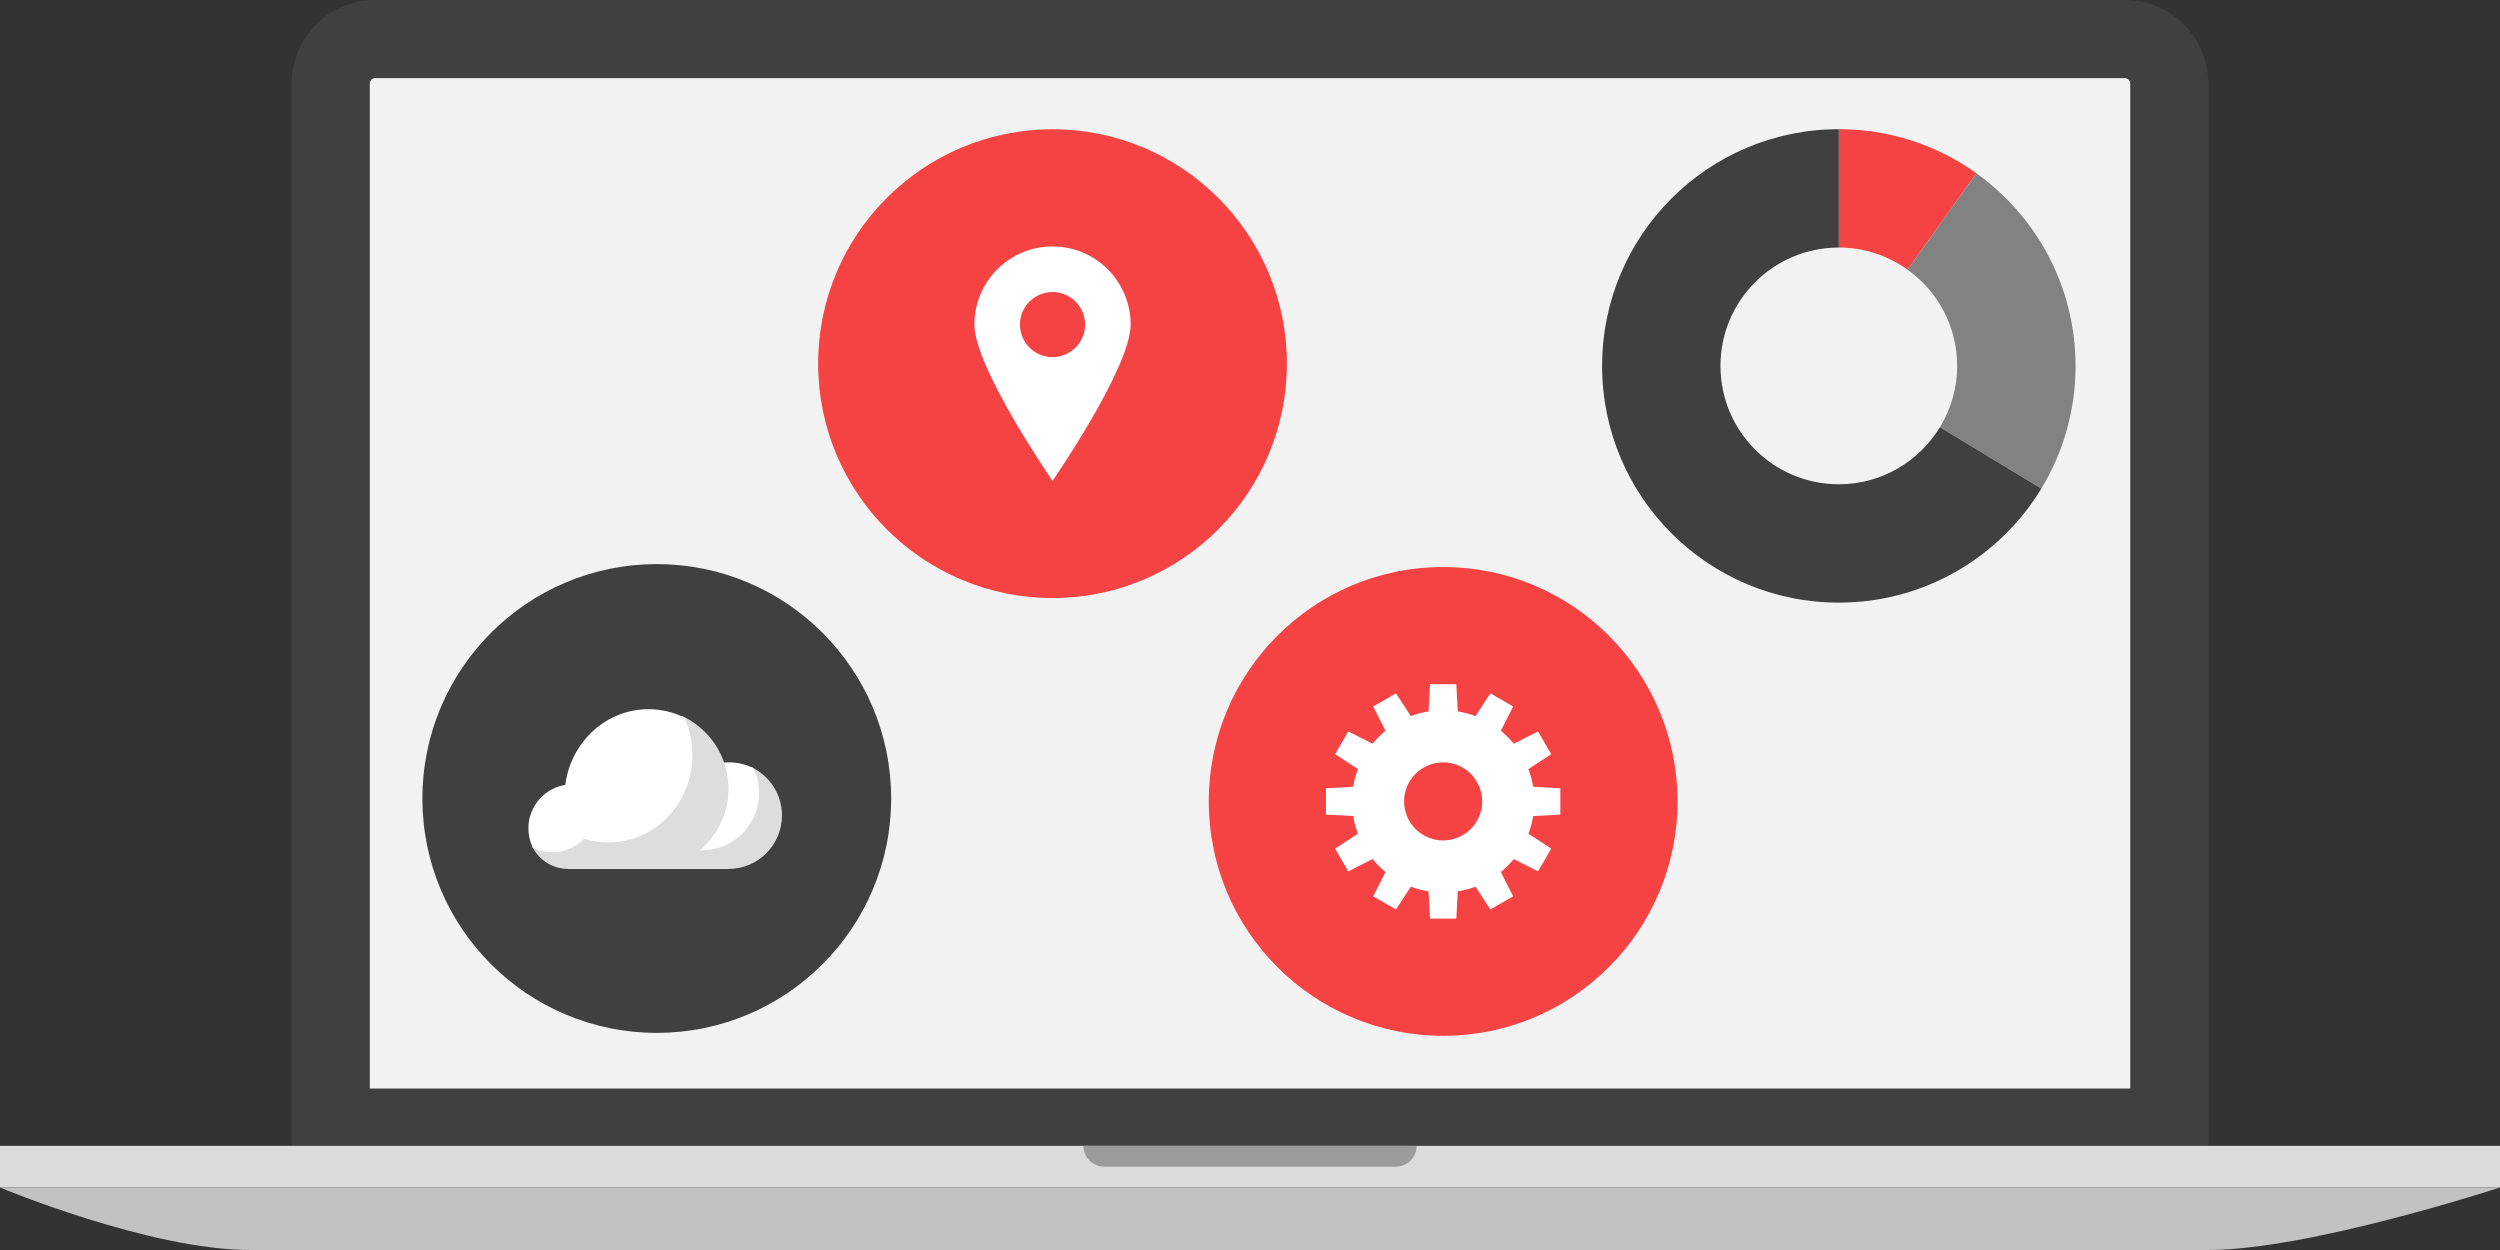
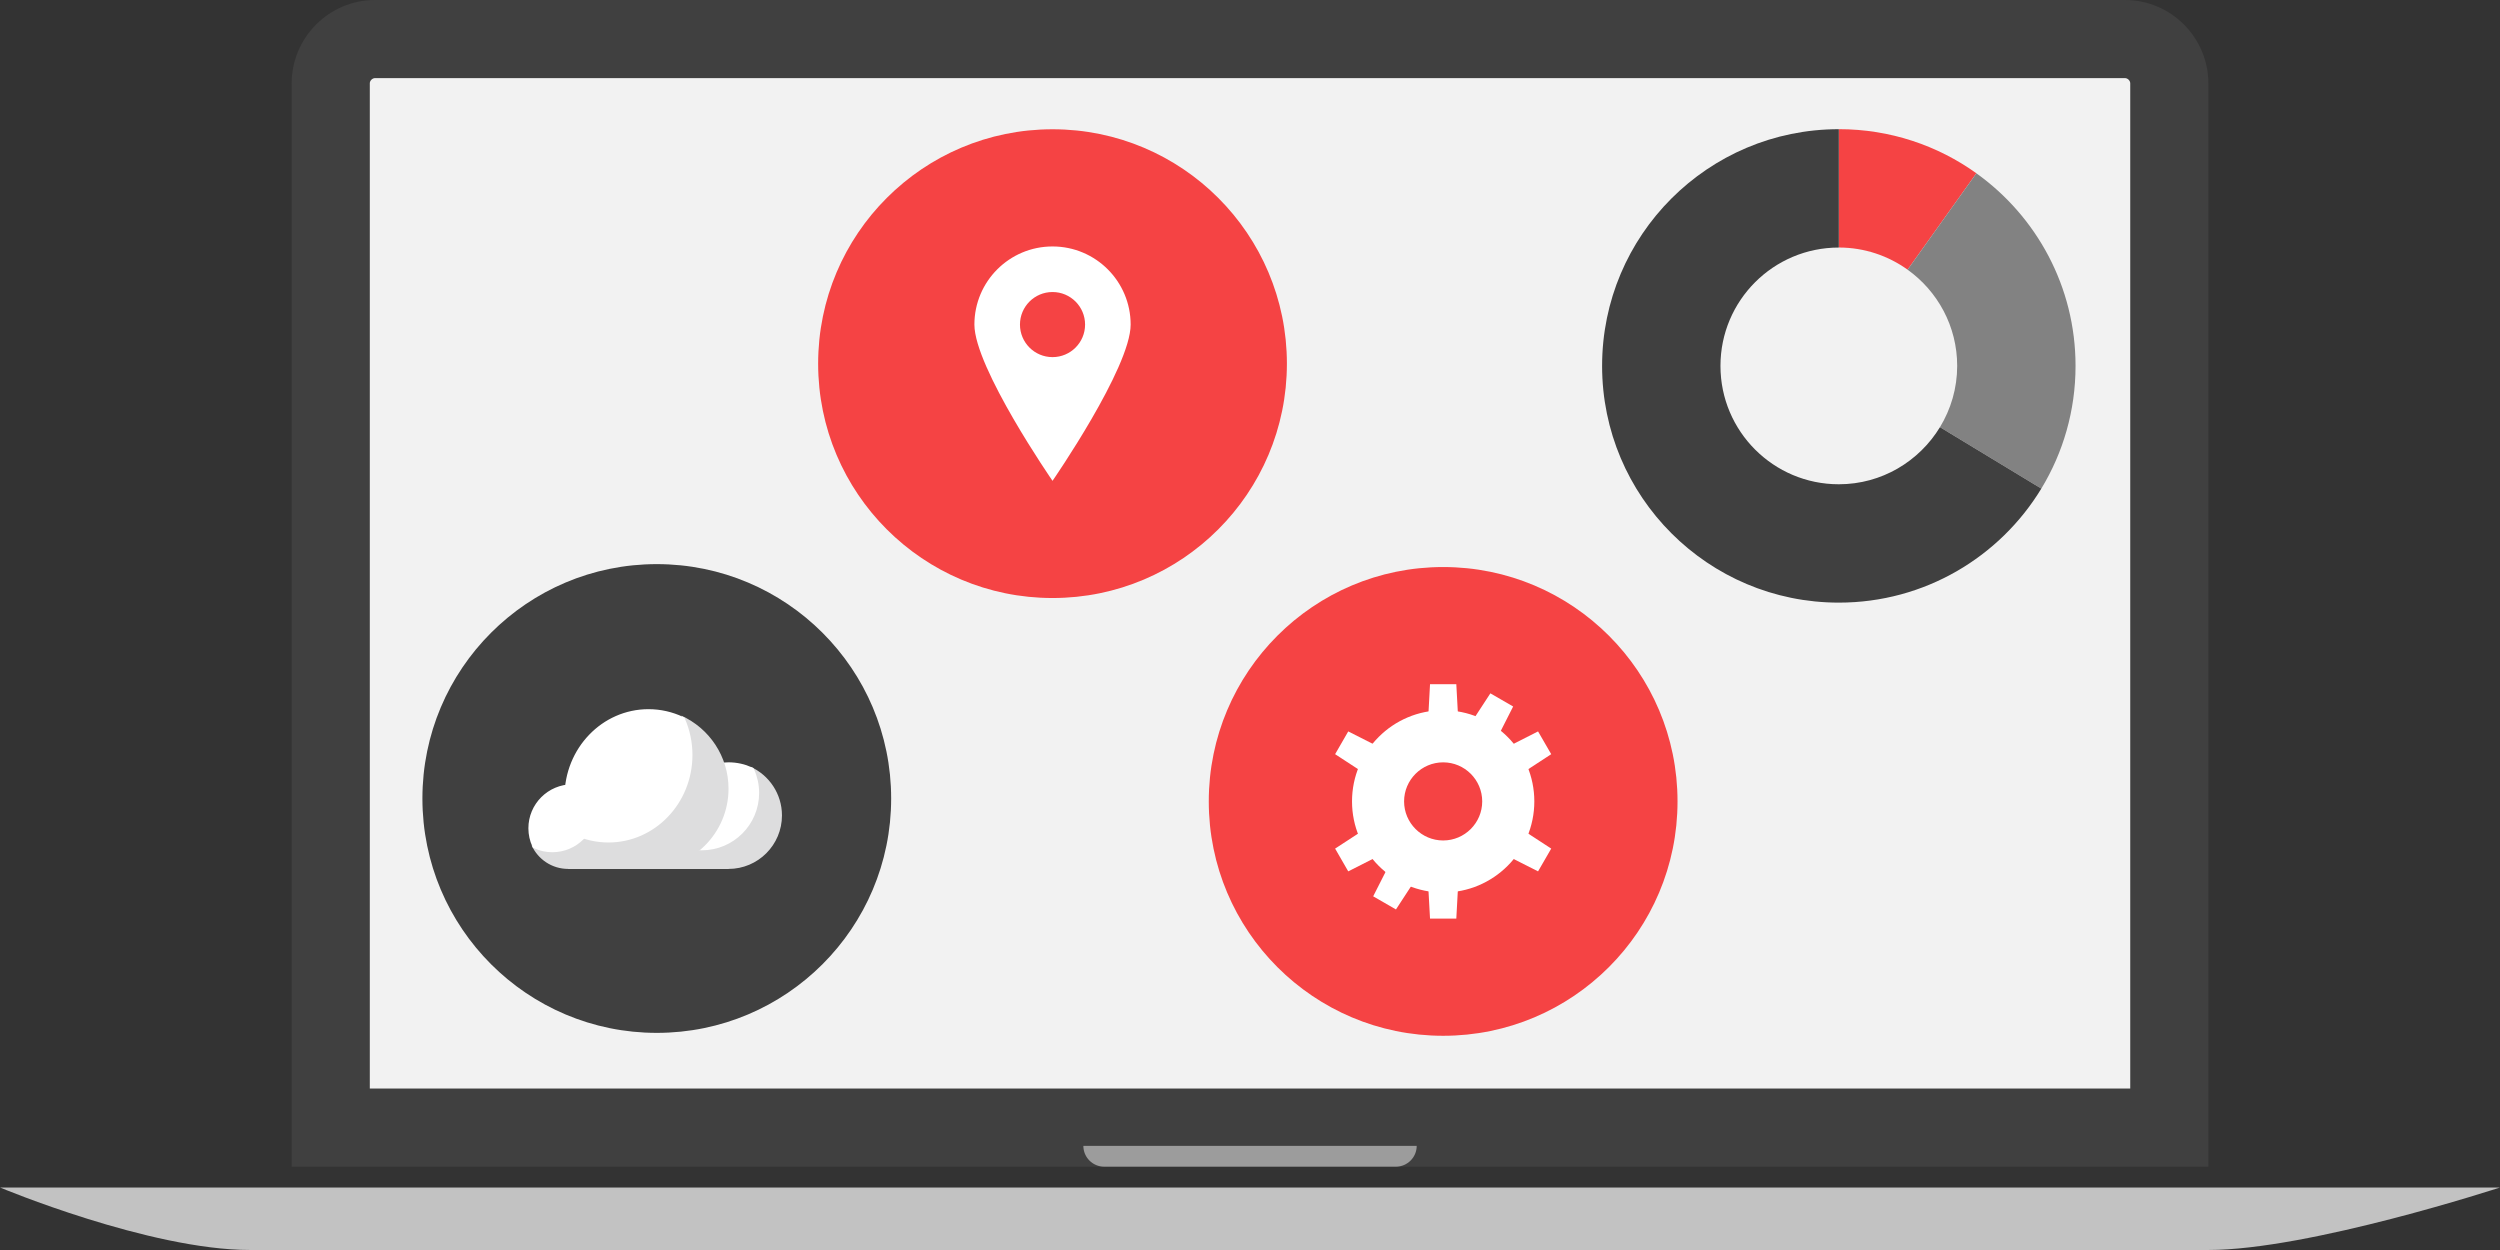
<svg xmlns="http://www.w3.org/2000/svg" xmlns:ns1="http://www.inkscape.org/namespaces/inkscape" xmlns:ns2="http://sodipodi.sourceforge.net/DTD/sodipodi-0.dtd" height="159.997" version="1.1" viewBox="0 0 319.998 159.997" width="319.998" xml:space="preserve" id="svg2" ns1:version="0.91 r13725" ns2:docname="process.svg">
  <rect x="0" y="0" width="319.998" height="159.997" fill="#333333" stroke="none" />
  <defs id="defs242" />
  <ns2:namedview pagecolor="#ffffff" bordercolor="#666666" borderopacity="1" objecttolerance="10" gridtolerance="10" guidetolerance="10" ns1:pageopacity="0" ns1:pageshadow="2" ns1:window-width="3754" ns1:window-height="2038" id="namedview240" showgrid="false" ns1:zoom="1.84375" ns1:cx="256.16596" ns1:cy="60.664194" ns1:window-x="86" ns1:window-y="42" ns1:window-maximized="1" ns1:current-layer="g5" fit-margin-top="0" fit-margin-left="0" fit-margin-right="0" fit-margin-bottom="0" />
  <g id="Layer_5" transform="translate(-96.227,-225.915)">
    <g id="g5">
      <g id="g7" />
      <g id="g13">
        <g id="g15" />
      </g>
      <g id="g19">
        <g id="g21">
          <g id="g23">
            <path d="M 368.227,225.915 H 144.228 c -5.867,0 -10.667,4.802 -10.667,10.667 V 375.249 H 378.895 V 236.581 c 0.001,-5.864 -4.799,-10.666 -10.668,-10.666 l 0,0 z" style="fill:#404040" id="path25" ns1:connector-curvature="0" />
          </g>
        </g>
        <g id="g27">
          <g id="g29">
-             <rect height="5.332" style="fill:#dbdbdb" width="319.998" x="96.227" y="372.582" id="rect31" />
-           </g>
+             </g>
          <g id="g33">
            <path d="M 256.227,377.914 H 213.561 96.227 c 0,0 19.111,7.998 32.002,7.998 7.634,0 51.133,0 85.332,0 23.538,0 42.666,0 42.666,0 34.197,0 115.032,0 122.668,0 12.886,0 37.329,-7.998 37.329,-7.998 H 256.227 z" style="fill:#c2c2c2" id="path35" ns1:connector-curvature="0" />
          </g>
          <g id="g37">
            <path d="m 274.896,372.582 h -2.666 -5.337 -2.666 -2.666 -2.666 -2.668 -2.668 -2.664 -2.666 -2.668 -5.334 -2.664 -2.668 c 0,1.47 1.194,2.666 2.668,2.666 h 10.667 5.33 5.337 5.332 10.669 c 1.47,0 2.666,-1.196 2.666,-2.666 h -2.668 z" style="fill:#9c9c9c" id="path39" ns1:connector-curvature="0" />
          </g>
        </g>
      </g>
      <g id="g41" style="fill:#f2f2f2">
        <path d="m 368.227,235.915 c 0.342,0 0.669,0.322 0.669,0.667 V 365.249 H 143.561 V 236.581 c 0,-0.344 0.325,-0.667 0.667,-0.667 h 223.999 l 0,0.001 z" style="fill:#f2f2f2;fill-opacity:1" id="path43" ns1:connector-curvature="0" />
      </g>
      <g id="g65" transform="translate(-15.051,222.407)">
        <circle cx="296" cy="106.088" r="30" style="fill:#f54344;fill-opacity:1" id="circle67" ns2:cx="296" ns2:cy="106.088" ns2:rx="30" ns2:ry="30" />
      </g>
      <g id="g69" style="fill:#aa3939;fill-opacity:1" transform="translate(14.949,126.373)">
        <circle cx="216" cy="146.088" r="30" style="fill:#f54344;fill-opacity:1" id="circle71" ns2:cx="216" ns2:cy="146.088" ns2:rx="30" ns2:ry="30" />
      </g>
      <g id="g73" transform="translate(84.068,122.034)">
        <circle cx="96.227" cy="206.088" r="30" style="fill:#404040" id="circle75" ns2:cx="96.226997" ns2:cy="206.088" ns2:rx="30" ns2:ry="30" />
      </g>
      <g id="g93" transform="translate(-15.051,222.407)">
        <g id="g95">
          <g id="g97">
            <g id="g99">
              <polygon points="304.96,93.939 302.045,92.255 293.822,104.862 287.045,118.236 289.96,119.918 298.217,107.248 " style="fill:#ffffff;fill-opacity:1" id="polygon101" />
            </g>
          </g>
          <g id="g103">
            <g id="g105">
              <polygon points="309.833,100.043 308.148,97.128 294.726,103.937 282.172,112.128 283.852,115.043 297.338,108.2 " style="fill:#ffffff;fill-opacity:1" id="polygon107" />
            </g>
          </g>
          <g id="g109">
            <g id="g111">
-               <polygon points="311,107.772 311,104.403 295.971,103.588 281,104.403 281,107.772 296.107,108.588 " style="fill:#ffffff;fill-opacity:1" id="polygon113" />
-             </g>
+               </g>
          </g>
          <g id="g115">
            <g id="g117">
              <polygon points="308.148,115.043 309.833,112.128 297.226,103.908 283.852,97.128 282.172,100.043 294.838,108.305 " style="fill:#ffffff;fill-opacity:1" id="polygon119" />
            </g>
          </g>
          <g id="g121">
            <g id="g123">
-               <polygon points="302.045,119.918 304.96,118.236 298.148,104.813 289.96,92.255 287.045,93.939 293.891,107.426 " style="fill:#ffffff;fill-opacity:1" id="polygon125" />
-             </g>
+               </g>
          </g>
          <g id="g127">
            <g id="g129">
              <polygon points="294.32,121.088 297.685,121.088 298.5,106.059 297.685,91.088 294.32,91.088 293.5,106.19 " style="fill:#ffffff;fill-opacity:1" id="polygon131" />
            </g>
          </g>
        </g>
        <g id="g133">
          <path d="m 307.67,106.088 c 0,6.44 -5.225,11.665 -11.67,11.665 -6.445,0 -11.665,-5.225 -11.665,-11.665 0,-6.445 5.22,-11.67 11.665,-11.67 6.445,0 11.67,5.225 11.67,11.67 z" style="fill:#ffffff;fill-opacity:1" id="path135" ns1:connector-curvature="0" />
        </g>
        <g id="g137" style="fill:#f54344;fill-opacity:1">
          <path d="m 301.83,106.088 c 0,3.218 -2.607,5.833 -5.83,5.833 -3.223,0 -5.83,-2.615 -5.83,-5.833 0,-3.223 2.607,-5.835 5.83,-5.835 3.223,0 5.83,2.612 5.83,5.835 z" style="fill:#f54344;fill-opacity:1" id="path139" ns1:connector-curvature="0" />
        </g>
        <g id="g141">
          <path d="m 296,101.088 c 2.754,0 5,2.241 5,5 0,2.756 -2.246,5 -5,5 -2.754,0 -5,-2.244 -5,-5 0,-2.759 2.246,-5 5,-5 l 0,0 z m 0,-1.67 c -3.682,0 -6.665,2.988 -6.665,6.67 0,3.682 2.983,6.665 6.665,6.665 3.682,0 6.67,-2.983 6.67,-6.665 0,-3.682 -2.988,-6.67 -6.67,-6.67 l 0,0 z" style="fill:#ffffff;fill-opacity:1" id="path143" ns1:connector-curvature="0" />
        </g>
      </g>
      <g id="g145" transform="translate(84.068,122.034)">
        <g id="g147">
          <g id="g149">
            <g id="g151">
              <path d="m 86.991,205.292 c 0.293,0.645 0.457,1.357 0.457,2.109 0,2.834 -2.297,5.132 -5.132,5.132 -0.754,0 -1.467,-0.161 -2.112,-0.454 0.806,1.782 2.595,3.022 4.678,3.022 2.834,0 5.132,-2.3 5.132,-5.134 0,-2.08 -1.241,-3.872 -3.023,-4.675 z" style="fill:#ddddde" id="path153" ns1:connector-curvature="0" />
            </g>
            <g id="g155" transform="translate(0,-0.068)">
              <path d="m 87.99,207.401 c 0,-0.752 -0.164,-1.465 -0.457,-2.109 -0.642,-0.293 -1.357,-0.454 -2.109,-0.454 -2.834,0 -5.132,2.297 -5.132,5.129 0,0.754 0.164,1.467 0.454,2.112 0.645,0.293 1.357,0.454 2.112,0.454 2.834,0 5.132,-2.297 5.132,-5.132 z" style="fill:#ffffff;stroke:#ffffff;stroke-width:1;stroke-opacity:1" id="path157" ns1:connector-curvature="0" />
            </g>
          </g>
          <g id="g159">
            <g id="g161">
              <path d="m 108.222,202.023 c 0.391,0.857 0.605,1.809 0.605,2.815 0,3.777 -3.062,6.841 -6.841,6.841 -1.003,0 -1.956,-0.22 -2.815,-0.605 1.074,2.373 3.462,4.028 6.238,4.028 3.777,0 6.841,-3.066 6.841,-6.843 0,-2.777 -1.653,-5.164 -4.028,-6.236 z" style="fill:#ddddde" id="path163" ns1:connector-curvature="0" />
            </g>
            <g id="g165" style="stroke:#ffffff;stroke-opacity:1" transform="translate(0,0.542)">
              <path d="m 108.827,204.838 c 0,-1.006 -0.215,-1.958 -0.605,-2.815 -0.859,-0.388 -1.812,-0.608 -2.813,-0.608 -3.779,0 -6.843,3.064 -6.843,6.843 0,1.003 0.217,1.956 0.605,2.815 0.859,0.386 1.812,0.605 2.815,0.605 3.78,0.001 6.841,-3.063 6.841,-6.84 z" style="fill:#ffffff;stroke:#ffffff;stroke-opacity:1" id="path167" ns1:connector-curvature="0" />
            </g>
          </g>
          <g id="g169">
            <g id="g171">
              <path d="m 99.367,195.482 c 0.583,1.289 0.908,2.717 0.908,4.224 0,5.667 -4.592,10.261 -10.261,10.261 -1.506,0 -2.935,-0.325 -4.224,-0.908 1.611,3.562 5.193,6.042 9.355,6.042 5.667,0 10.264,-4.597 10.264,-10.264 0,-4.164 -2.48,-7.743 -6.042,-9.355 z" style="fill:#ddddde" id="path173" ns1:connector-curvature="0" />
            </g>
            <g id="g175" style="stroke:#ffffff;stroke-opacity:1" transform="matrix(0.999,0,0,1.041,0.117,-7.377)">
              <path d="m 100.275,199.706 c 0,-1.506 -0.325,-2.935 -0.908,-4.224 -1.289,-0.581 -2.717,-0.908 -4.221,-0.908 -5.669,0 -10.264,4.595 -10.264,10.264 0,1.504 0.327,2.932 0.908,4.221 1.289,0.583 2.717,0.908 4.224,0.908 5.669,0 10.261,-4.594 10.261,-10.261 z" style="fill:#ffffff;stroke:#ffffff;stroke-opacity:1" id="path177" ns1:connector-curvature="0" />
            </g>
          </g>
          <g id="g179" transform="matrix(1,0,0,0.667,0,71.64)">
            <rect height="3.257" style="fill:#ddddde" width="20.527" x="84.882" y="211.845" id="rect181" />
          </g>
        </g>
      </g>
      <g id="g183" style="fill:#ffffff" transform="translate(14.949,126.373)">
        <path d="m 216,131.088 c -5.522,0 -10,4.475 -10,10 0,5.522 10,20 10,20 0,0 10,-14.478 10,-20 0,-5.525 -4.478,-10 -10,-10 z m 0,14.165 c -2.302,0 -4.167,-1.865 -4.167,-4.165 0,-2.302 1.865,-4.167 4.167,-4.167 2.302,0 4.167,1.865 4.167,4.167 0,2.3 -1.865,4.165 -4.167,4.165 z" style="fill:#ffffff" id="path185" ns1:connector-curvature="0" />
      </g>
      <g id="g225" transform="matrix(1.515,0,0,1.515,-298.645,-39.473)">
        <g id="g227" style="fill:#f54344;fill-opacity:1">
          <path d="m 421.811,197.958 5.811,-8.145 c -3.271,-2.344 -7.285,-3.726 -11.621,-3.726 v 10 c 2.167,0.001 4.169,0.697 5.81,1.871 z" style="fill:#f54344;fill-opacity:1" id="path229" ns1:connector-curvature="0" />
        </g>
        <g id="g231">
          <path d="m 426,206.088 c 0,1.895 -0.537,3.662 -1.455,5.176 l 8.564,5.19 c 1.836,-3.025 2.891,-6.572 2.891,-10.366 0,-6.711 -3.311,-12.646 -8.379,-16.274 l -5.811,8.145 c 2.53,1.811 4.19,4.772 4.19,8.129 z" style="fill:#828282" id="path233" ns1:connector-curvature="0" />
        </g>
        <g id="g235">
          <path d="m 424.545,211.264 c -1.758,2.886 -4.922,4.824 -8.545,4.824 -5.522,0 -10,-4.478 -10,-10 0,-5.525 4.478,-10 10,-10 v -10 c -11.045,0 -20,8.953 -20,20 0,11.045 8.955,20 20,20 7.251,0 13.604,-3.86 17.109,-9.634 l -8.564,-5.19 z" style="fill:#404040" id="path237" ns1:connector-curvature="0" />
        </g>
      </g>
    </g>
  </g>
  <g id="Layer_1" transform="translate(-96.227,-225.915)" />
</svg>